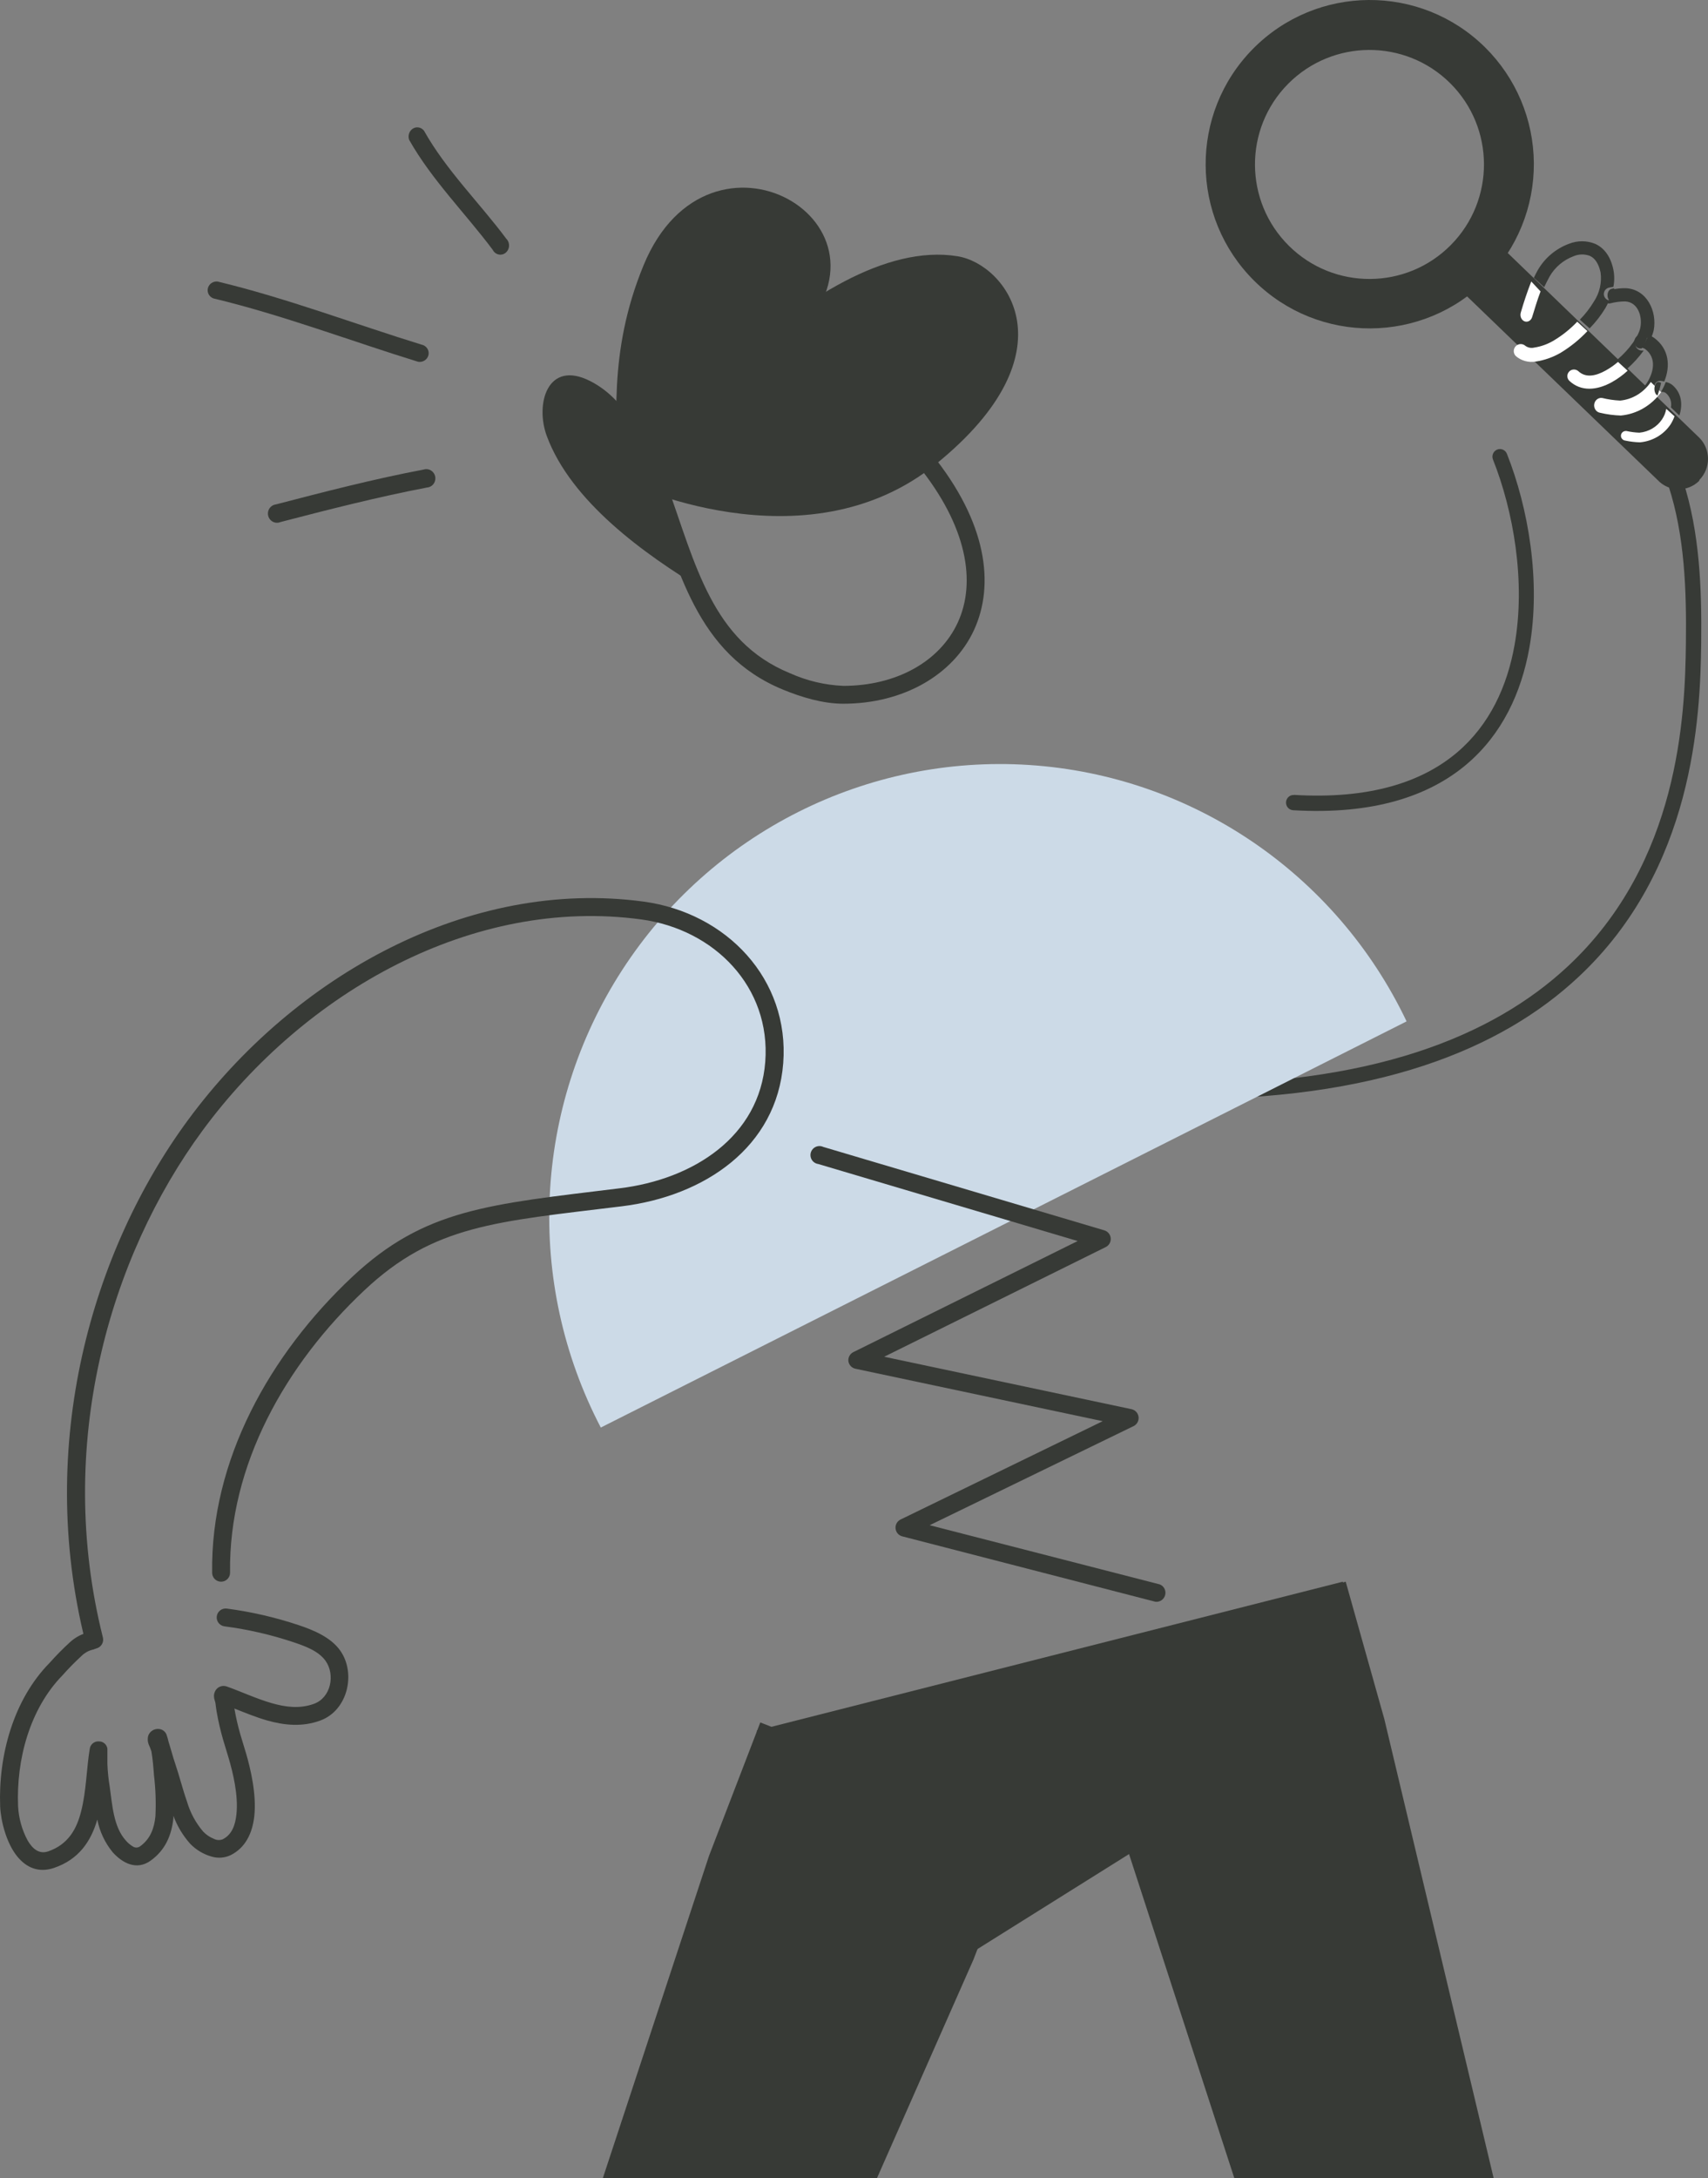
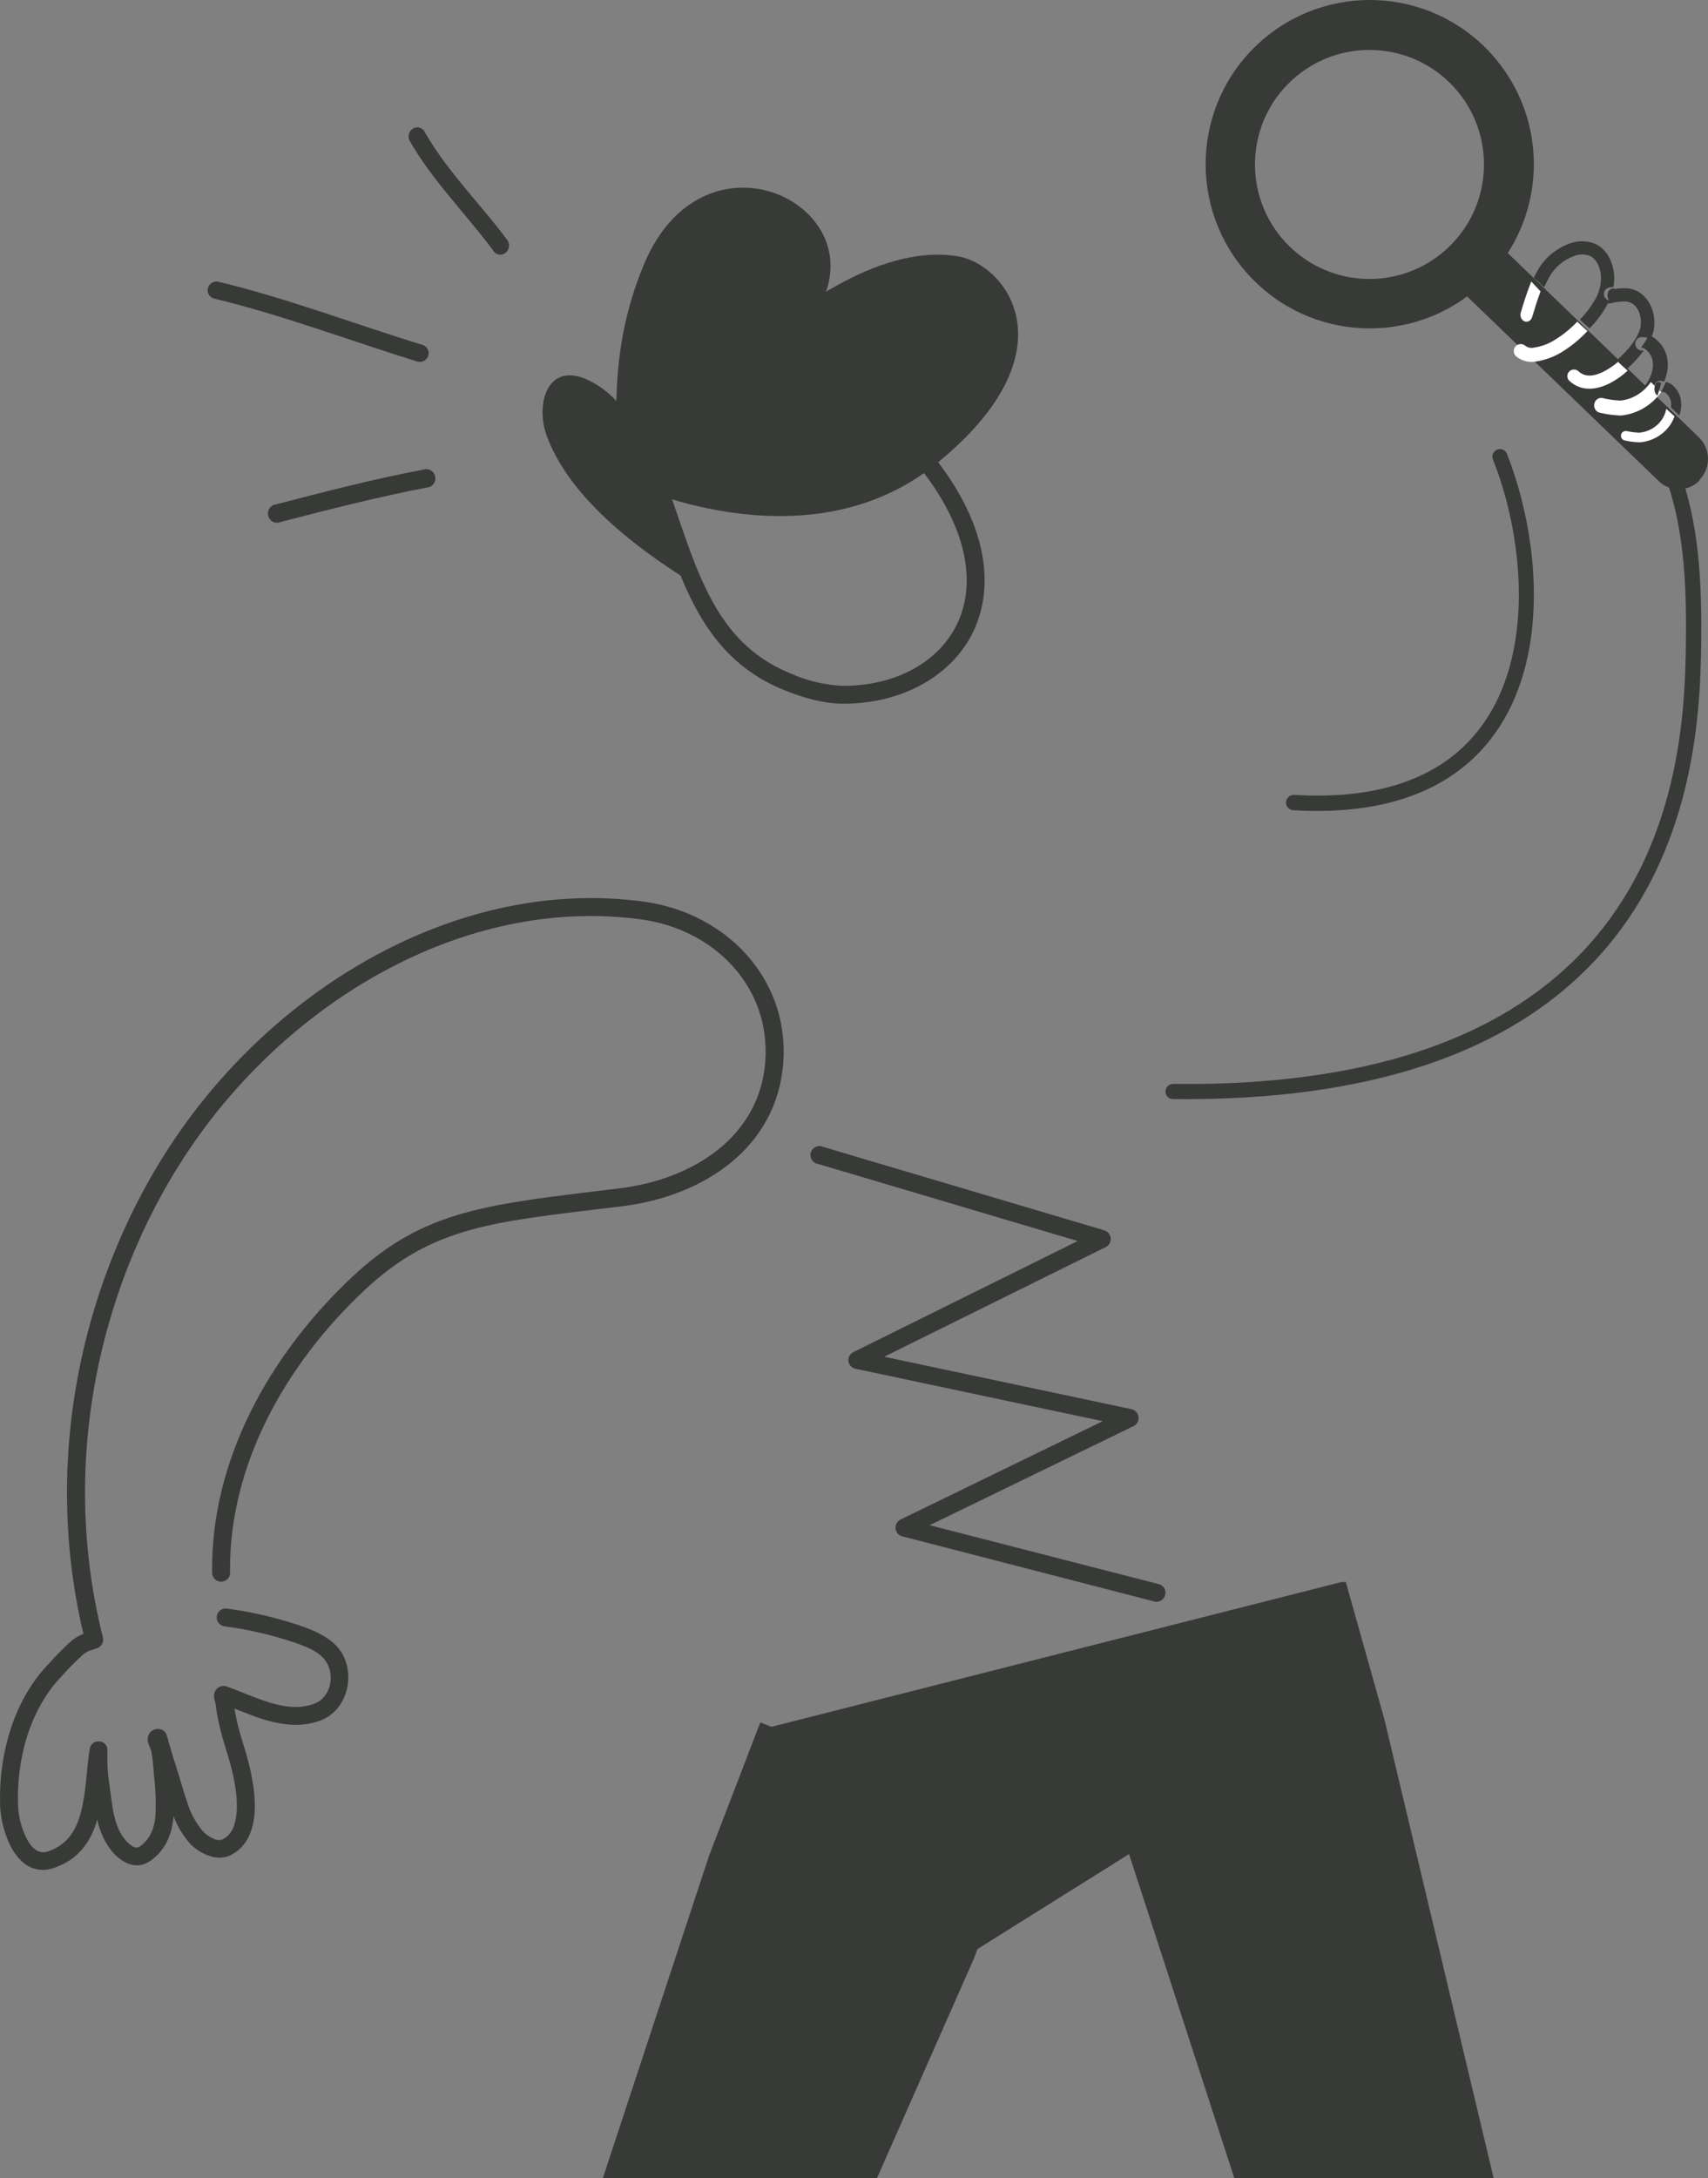
<svg xmlns="http://www.w3.org/2000/svg" width="255px" height="325px" viewBox="0 0 255 325" version="1.1">
  <rect x="0" y="0" width="255" height="325" fill="#808080" stroke="none" />
  <title>search</title>
  <g id="Homepage" stroke="none" stroke-width="1" fill="none" fill-rule="evenodd">
    <g id="search" fill-rule="nonzero">
      <path d="M193.19,118.605 C204.435,119.278 212.281,116.722 217.539,112.268 C222.398,108.144 225.027,102.413 226.122,96.224 C227.808,86.766 225.949,76.238 222.896,68.562 C222.665,67.979 222.944,67.316 223.52,67.082 C224.095,66.848 224.749,67.131 224.98,67.715 C228.166,75.733 230.092,86.739 228.332,96.641 C227.138,103.368 224.25,109.55 218.979,114.024 C213.377,118.773 205.039,121.599 193.057,120.892 C192.438,120.855 191.965,120.316 192.002,119.688 C192.039,119.06 192.571,118.581 193.19,118.619 L193.19,118.605 Z" id="Path" fill="#373A36" />
      <path d="M251.269,71.741 C253.773,79.449 254.079,87.891 253.986,95.92 C253.853,107.177 252.861,129.731 235.636,145.794 C224.217,156.47 205.574,164.318 175.125,163.99 C174.504,163.99 174,163.484 174,162.86 C174,162.236 174.504,161.731 175.125,161.731 C204.761,162.085 222.938,154.565 234.078,144.177 C250.723,128.648 251.575,106.809 251.702,95.933 C251.795,88.146 251.536,79.957 249.099,72.483 C248.906,71.889 249.229,71.25 249.821,71.056 C250.413,70.862 251.05,71.187 251.243,71.781 L251.269,71.741 Z" id="Path" fill="#373A36" />
      <path d="M221.927,41.728 C212.414,51.345 196.906,51.435 187.283,41.929 C177.659,32.423 177.561,16.918 187.063,7.291 C196.565,-2.336 212.072,-2.443 221.707,7.052 C226.335,11.621 228.958,17.842 229,24.345 C229.041,30.848 226.497,37.101 221.927,41.728 L221.927,41.728 Z M192.307,12.514 C185.667,19.223 185.725,30.044 192.435,36.683 C199.146,43.322 209.969,43.265 216.609,36.556 C223.25,29.848 223.194,19.027 216.484,12.387 C209.767,5.76 198.954,5.817 192.307,12.514 Z" id="Shape" fill="#373A36" />
      <path d="M253.736,71.586 L253.669,71.761 C252.835,72.578 251.712,73.024 250.549,72.999 C249.387,72.974 248.283,72.479 247.486,71.627 L215,40.342 L221.21,34 L253.676,65.285 C255.418,67.008 255.445,69.829 253.736,71.586 Z" id="Path" fill="#373A36" />
      <path d="M231.357,41.244 C232.158,39.858 233.426,38.79 234.941,38.225 C235.707,37.902 236.571,37.883 237.351,38.173 C238.127,38.526 238.678,39.329 238.964,40.662 C239.168,42.175 238.815,43.71 237.968,44.988 C237.38,45.968 236.676,46.877 235.87,47.693 L237.324,49 C238.234,48.072 239.031,47.044 239.701,45.935 C239.901,45.577 240.082,45.208 240.245,44.831 C239.781,44.738 239.447,44.337 239.447,43.871 C239.447,43.405 239.781,43.003 240.245,42.91 L240.876,42.799 C241.041,41.957 241.041,41.092 240.876,40.251 C240.437,38.121 239.382,36.931 238.141,36.376 C236.889,35.875 235.489,35.875 234.237,36.376 C232.272,37.109 230.628,38.496 229.591,40.296 C229.378,40.669 229.186,41.061 229,41.446 L230.54,42.851 C230.806,42.302 231.064,41.767 231.357,41.244 Z" id="Path" fill="#373A36" />
      <path d="M227.602,47.944 C228.069,48.128 228.578,47.845 228.744,47.31 C229.139,46.022 229.528,44.727 230,43.481 L228.613,42 C228.025,43.512 227.504,45.056 227.052,46.628 C226.972,46.887 226.985,47.171 227.088,47.418 C227.192,47.666 227.377,47.855 227.602,47.944 Z" id="Path" fill="#FFFFFF" />
      <path d="M231.99,50.798 C231.091,51.34 230.096,51.701 229.06,51.861 C228.606,51.973 228.126,51.881 227.745,51.609 C227.324,51.226 226.675,51.251 226.285,51.666 C225.895,52.081 225.907,52.733 226.311,53.134 C227.135,53.835 228.226,54.133 229.29,53.945 C230.615,53.744 231.891,53.29 233.047,52.609 C234.502,51.722 235.832,50.642 237,49.399 L235.476,48 C234.445,49.087 233.273,50.028 231.99,50.798 L231.99,50.798 Z" id="Path" fill="#FFFFFF" />
      <path d="M240,45.264 C240.134,45.291 240.272,45.291 240.407,45.264 C241.134,45.073 241.884,44.976 242.636,44.974 C244.533,45.068 245.218,47.196 244.906,48.839 C244.655,50.186 243.239,52.152 241.477,53.653 L242.955,55 C243.865,54.194 244.683,53.291 245.394,52.307 C245.313,52.3 245.231,52.3 245.15,52.307 C244.589,52.307 244.134,51.854 244.134,51.297 C244.134,50.739 244.589,50.287 245.15,50.287 C245.592,50.295 246.028,50.384 246.438,50.549 C246.642,50.14 246.797,49.709 246.898,49.263 C247.42,46.502 245.916,43.163 242.731,43.001 C242.032,42.99 241.333,43.06 240.651,43.21 C240.51,43.916 240.291,44.605 240,45.264 L240,45.264 Z" id="Path" fill="#373A36" />
      <path d="M239.706,55.293 C238.27,56.087 236.774,56.428 235.654,55.391 C235.255,55.028 234.636,55.052 234.267,55.445 C233.897,55.839 233.914,56.455 234.304,56.828 C236.056,58.462 238.415,58.258 240.661,57.012 C241.505,56.538 242.29,55.968 243,55.312 L241.564,54 C240.989,54.491 240.367,54.924 239.706,55.293 Z" id="Path" fill="#FFFFFF" />
      <path d="M240.012,44.241 C240.065,44.621 240.274,44.919 240.543,45 C240.748,44.359 240.901,43.689 241,43 L240.566,43.109 C240.385,43.155 240.225,43.3 240.121,43.513 C240.017,43.725 239.978,43.988 240.012,44.241 L240.012,44.241 Z" id="Path" fill="#373A36" />
      <path d="M245.601,52.063 C247.404,53.405 246.893,55.651 245.781,57.283 L245.571,57.552 L247.231,59 C247.389,58.809 247.539,58.626 247.675,58.428 L247.675,58.428 C247.275,58.354 246.987,58.026 246.983,57.644 C246.983,57.191 247.374,56.824 247.855,56.824 C248.063,56.84 248.269,56.874 248.471,56.923 C249.403,54.662 249.222,52.091 246.968,50.417 C246.721,50.245 246.451,50.105 246.165,50 C245.839,50.659 245.449,51.288 245,51.879 C245.214,51.89 245.421,51.953 245.601,52.063 L245.601,52.063 Z" id="Path" fill="#373A36" />
      <path d="M241.892,59.77 C240.982,59.728 240.078,59.597 239.192,59.378 C238.616,59.297 238.086,59.726 238.009,60.338 C237.933,60.95 238.337,61.512 238.914,61.594 C239.924,61.833 240.954,61.969 241.989,62 C244.363,61.781 246.543,60.517 248,58.514 L246.462,57 C245.387,58.581 243.72,59.59 241.892,59.77 L241.892,59.77 Z" id="Path" fill="#FFFFFF" />
-       <path d="M244.88,50 C244.394,50 244,50.448 244,51 C244,51.552 244.394,52 244.88,52 C244.95,51.994 245.021,51.994 245.091,52 C245.441,51.442 245.746,50.848 246,50.227 C245.642,50.074 245.262,49.997 244.88,50 Z" id="Path" fill="#373A36" />
      <path d="M248.15,58.475 C248.35,58.467 248.548,58.529 248.71,58.651 C249.331,59.158 249.623,59.985 249.466,60.789 L250.724,62 C251.252,60.383 251.089,58.617 249.649,57.419 C249.364,57.207 249.036,57.063 248.691,57 C248.507,57.503 248.275,57.986 248,58.441 C248.049,58.458 248.099,58.47 248.15,58.475 L248.15,58.475 Z" id="Path" fill="#373A36" />
      <path d="M248.137,62.571 C247.384,63.701 246.139,64.434 244.758,64.559 C244.111,64.535 243.468,64.452 242.838,64.311 C242.642,64.284 242.444,64.335 242.287,64.452 C242.131,64.569 242.029,64.742 242.006,64.932 C241.956,65.325 242.241,65.684 242.646,65.739 C243.363,65.891 244.094,65.979 244.828,66 C246.687,65.842 248.368,64.867 249.392,63.354 C249.643,62.964 249.847,62.547 250,62.112 L248.765,61 C248.672,61.561 248.459,62.097 248.137,62.571 L248.137,62.571 Z" id="Path" fill="#FFFFFF" />
      <path d="M247,58.022 C247.002,58.499 247.196,58.908 247.465,59 C247.678,58.407 247.857,57.778 248,57.123 C247.864,57.062 247.726,57.02 247.586,57 C247.43,57 247.281,57.108 247.172,57.299 C247.062,57.491 247,57.751 247,58.022 Z" id="Path" fill="#373A36" />
-       <path d="M89.697,213 C78.396,191.351 79.61,165.261 92.871,144.765 C106.132,124.269 129.376,112.56 153.66,114.142 C177.944,115.725 199.486,130.352 210,152.398 L89.697,213 Z" id="Path" fill="#CCDAE7" />
      <path d="M93,71.775 C93,71.775 120.11,85.076 139.742,69.235 C160.422,52.489 150.262,39.422 142.978,38.238 C121.411,34.7 93,71.775 93,71.775 Z" id="Path" fill="#373A36" />
      <polygon id="Path" fill="#373A36" points="205 253.824 145.634 291 113.457 286.016 113 258.203 200.475 236" />
      <path d="M132.007,202.435 L165.108,186.059 C165.589,185.809 165.873,185.293 165.828,184.752 C165.782,184.21 165.416,183.749 164.9,183.583 L122.917,171.13 C122.439,170.902 121.872,170.978 121.469,171.324 C121.067,171.669 120.905,172.219 121.055,172.728 C121.206,173.237 121.641,173.609 122.166,173.679 L160.892,185.171 L127.395,201.749 C126.895,202.001 126.604,202.537 126.663,203.095 C126.741,203.654 127.159,204.106 127.71,204.225 L164.631,212.05 L134.423,226.737 C133.934,226.99 133.649,227.517 133.704,228.066 C133.759,228.615 134.142,229.075 134.672,229.226 L172.485,238.989 C173.156,239.076 173.786,238.649 173.956,237.993 C174.127,237.338 173.784,236.657 173.157,236.405 L138.8,227.571 L169.27,212.77 C169.767,212.511 170.053,211.971 169.985,211.413 C169.918,210.856 169.512,210.399 168.968,210.267 L132.007,202.435 Z" id="Path" fill="#373A36" />
      <path d="M139.044,67.667 C147.413,77.974 148.501,87.279 145.432,93.973 C142.362,100.667 134.893,105 125.906,105 C122.877,105 119.7,104.045 116.926,102.908 C110.431,100.25 106.508,95.729 103.68,90.36 C100.96,85.2 99.268,79.252 97.158,73.5 C96.911,73.036 96.956,72.47 97.274,72.052 C97.592,71.633 98.124,71.438 98.636,71.553 C99.149,71.667 99.547,72.071 99.657,72.585 C101.719,78.223 103.365,84.063 106.031,89.115 C108.577,93.953 112.076,98.05 117.933,100.445 C120.445,101.576 123.148,102.218 125.899,102.336 C133.745,102.336 140.307,98.763 143.014,92.843 C145.72,86.922 144.491,78.579 136.969,69.335 C136.582,68.978 136.438,68.428 136.602,67.927 C136.765,67.427 137.206,67.067 137.728,67.008 C138.251,66.95 138.76,67.202 139.031,67.653 L139.044,67.667 Z" id="Path" fill="#373A36" />
      <path d="M92.177,72 C92.177,72 112.841,56.06 118.706,50.341 C136.092,33.445 105.919,15.752 96.092,39.562 C90.647,52.739 92.225,63.472 92.177,72 Z" id="Path" fill="#373A36" />
      <path d="M105,88 C96.134,82.647 85.269,74.833 81.639,65.071 C79.854,60.274 81.746,53.61 88.12,56.861 C93.123,59.41 95.448,64.502 97.613,69.239 C99.904,74.257 105,88 105,88 Z" id="Path" fill="#373A36" />
      <path d="M12.744,244.99 C5.353,215.53 13.707,186.599 28.094,167.081 C43.966,145.548 70.052,130.999 96.091,134.527 C108.485,136.208 117.89,146.111 116.933,158.631 C115.977,171.152 105.201,178.477 92.82,179.99 C73.998,182.3 64.815,182.749 54.414,192.511 C42.642,203.558 34.127,218.623 34.348,234.639 C34.355,235.117 34.107,235.563 33.697,235.809 C33.286,236.054 32.776,236.062 32.359,235.829 C31.941,235.596 31.68,235.158 31.673,234.679 C31.425,217.907 40.254,202.105 52.575,190.529 C63.404,180.372 72.895,179.709 92.493,177.305 C103.536,175.966 113.401,169.578 114.251,158.43 C115.1,147.282 106.686,138.672 95.73,137.185 C70.634,133.784 45.565,147.898 30.261,168.655 C16.289,187.61 8.189,215.711 15.359,244.314 C15.478,244.782 15.34,245.278 14.995,245.615 C14.65,245.952 14.151,246.08 13.687,245.95 C13.223,245.82 12.863,245.451 12.744,244.984 L12.744,244.99 Z" id="Path" fill="#373A36" />
      <path d="M34.978,254.918 C36.551,255.541 38.177,256.21 39.823,256.687 C42.438,257.436 45.133,257.695 47.788,256.727 C51.95,255.223 53.178,249.641 50.795,246.281 C49.401,244.292 46.766,243.205 44.596,242.483 C41.103,241.317 37.507,240.489 33.856,240.01 C33.123,239.919 32.454,240.438 32.362,241.17 C32.271,241.903 32.791,242.57 33.524,242.662 C37.001,243.116 40.426,243.901 43.753,245.008 C45.425,245.572 47.536,246.294 48.611,247.819 C50.065,249.873 49.421,253.3 46.872,254.222 C44.761,254.991 42.637,254.719 40.566,254.122 C38.257,253.459 35.993,252.392 33.863,251.637 C33.146,251.375 32.351,251.73 32.07,252.439 C31.959,252.693 31.92,252.973 31.958,253.247 C31.958,253.493 32.143,253.91 32.17,254.142 C32.216,254.573 32.276,254.997 32.349,255.421 C32.591,256.819 32.91,258.202 33.305,259.564 C33.584,260.519 33.889,261.467 34.168,262.421 C34.745,264.41 35.615,267.83 35.296,270.733 C35.124,272.311 34.632,273.742 33.245,274.438 C32.812,274.605 32.328,274.576 31.918,274.359 C31.321,274.119 30.783,273.755 30.338,273.292 C29.217,271.978 28.389,270.442 27.909,268.784 C27.245,266.895 26.76,264.907 26.183,263.23 C25.804,262.123 25.519,260.989 25.161,259.869 C25.161,259.796 24.928,258.968 24.855,258.802 C24.659,258.317 24.197,257.993 23.674,257.973 C23.357,257.952 23.042,258.028 22.771,258.192 C22.446,258.386 22.209,258.697 22.107,259.06 C22.019,259.458 22.047,259.872 22.187,260.254 C22.347,260.599 22.487,260.953 22.605,261.314 C22.804,262.487 22.904,263.7 22.99,264.893 C23.235,266.93 23.306,268.983 23.202,271.031 C23.023,272.761 22.466,274.392 20.886,275.505 C20.567,275.721 20.149,275.721 19.831,275.505 C19.444,275.272 19.096,274.979 18.802,274.637 C16.943,272.596 16.771,269.334 16.386,266.63 C16.195,265.49 16.077,264.339 16.034,263.183 C16.034,262.739 16.034,262.295 16.034,261.858 C16.034,261.619 16.034,260.989 16.034,260.903 C15.942,260.286 15.411,259.829 14.786,259.829 C14.081,259.768 13.459,260.286 13.392,260.989 C12.921,263.813 12.888,267.26 12.111,270.269 C11.447,272.92 10.173,275.201 7.206,276.235 C5.779,276.718 4.816,275.784 4.119,274.597 C3.273,273.017 2.788,271.27 2.699,269.48 C2.42,262.587 4.418,254.991 9.337,249.96 C10.23,248.954 11.174,247.994 12.164,247.083 C12.605,246.642 13.154,246.324 13.757,246.162 C14.49,246.059 15.001,245.382 14.899,244.65 C14.796,243.918 14.119,243.408 13.385,243.51 C12.287,243.744 11.271,244.268 10.445,245.028 C9.386,245.996 8.378,247.018 7.425,248.09 C1.995,253.592 -0.261,261.937 0.024,269.533 C0.117,271.707 0.96,275.048 2.613,277.043 C3.94,278.647 5.759,279.482 8.055,278.707 C11.773,277.448 13.585,274.73 14.527,271.489 C14.88,273.293 15.678,274.982 16.85,276.4 C18.297,277.984 20.375,279.111 22.452,277.646 C24.716,276.049 25.625,273.769 25.891,271.27 C25.891,271.164 25.891,271.045 25.891,270.932 C26.456,272.466 27.305,273.88 28.393,275.101 C29.273,276.012 30.379,276.673 31.599,277.017 C32.55,277.299 33.573,277.216 34.467,276.785 C36.65,275.678 37.686,273.517 37.965,270.985 C38.323,267.724 37.387,263.846 36.743,261.639 C36.464,260.684 36.159,259.737 35.88,258.782 C35.516,257.518 35.221,256.234 34.998,254.938 L34.978,254.918 Z" id="Path" fill="#373A36" />
      <path d="M73.571,37.286 C69.495,31.836 64.486,26.874 61.092,20.881 C60.856,20.251 61.089,19.532 61.641,19.189 C62.194,18.846 62.9,18.981 63.304,19.507 C66.608,25.396 71.585,30.255 75.583,35.616 C75.959,35.984 76.096,36.552 75.931,37.066 C75.767,37.58 75.333,37.944 74.823,37.994 C74.313,38.044 73.822,37.772 73.571,37.3 L73.571,37.286 Z" id="Path" fill="#373A36" />
      <path d="M62.43,53.981 C52.352,50.874 42.113,46.976 31.854,44.522 C31.226,44.283 30.878,43.629 31.039,42.993 C31.201,42.357 31.822,41.936 32.492,42.008 C42.805,44.482 53.078,48.393 63.23,51.514 C63.837,51.792 64.139,52.464 63.938,53.086 C63.736,53.709 63.093,54.091 62.43,53.981 L62.43,53.981 Z" id="Path" fill="#373A36" />
      <path d="M63.731,72.746 C56.528,74.12 48.96,76.051 41.879,77.892 C41.391,78.101 40.827,78.002 40.437,77.637 C40.047,77.273 39.902,76.71 40.067,76.199 C40.232,75.687 40.676,75.32 41.203,75.26 C48.338,73.399 55.967,71.434 63.231,70.067 C63.731,69.902 64.279,70.047 64.637,70.438 C64.995,70.828 65.098,71.395 64.901,71.89 C64.704,72.384 64.242,72.718 63.718,72.746 L63.731,72.746 Z" id="Path" fill="#373A36" />
      <polygon id="Path" fill="#373A36" points="206.673 256.483 200.911 236 160 247.535 165.762 268.025 184.282 325 223 325" />
      <polygon id="Path" fill="#373A36" points="145.339 292.372 153 272.454 113.511 257 105.85 276.918 90 325 130.926 325" />
    </g>
  </g>
</svg>